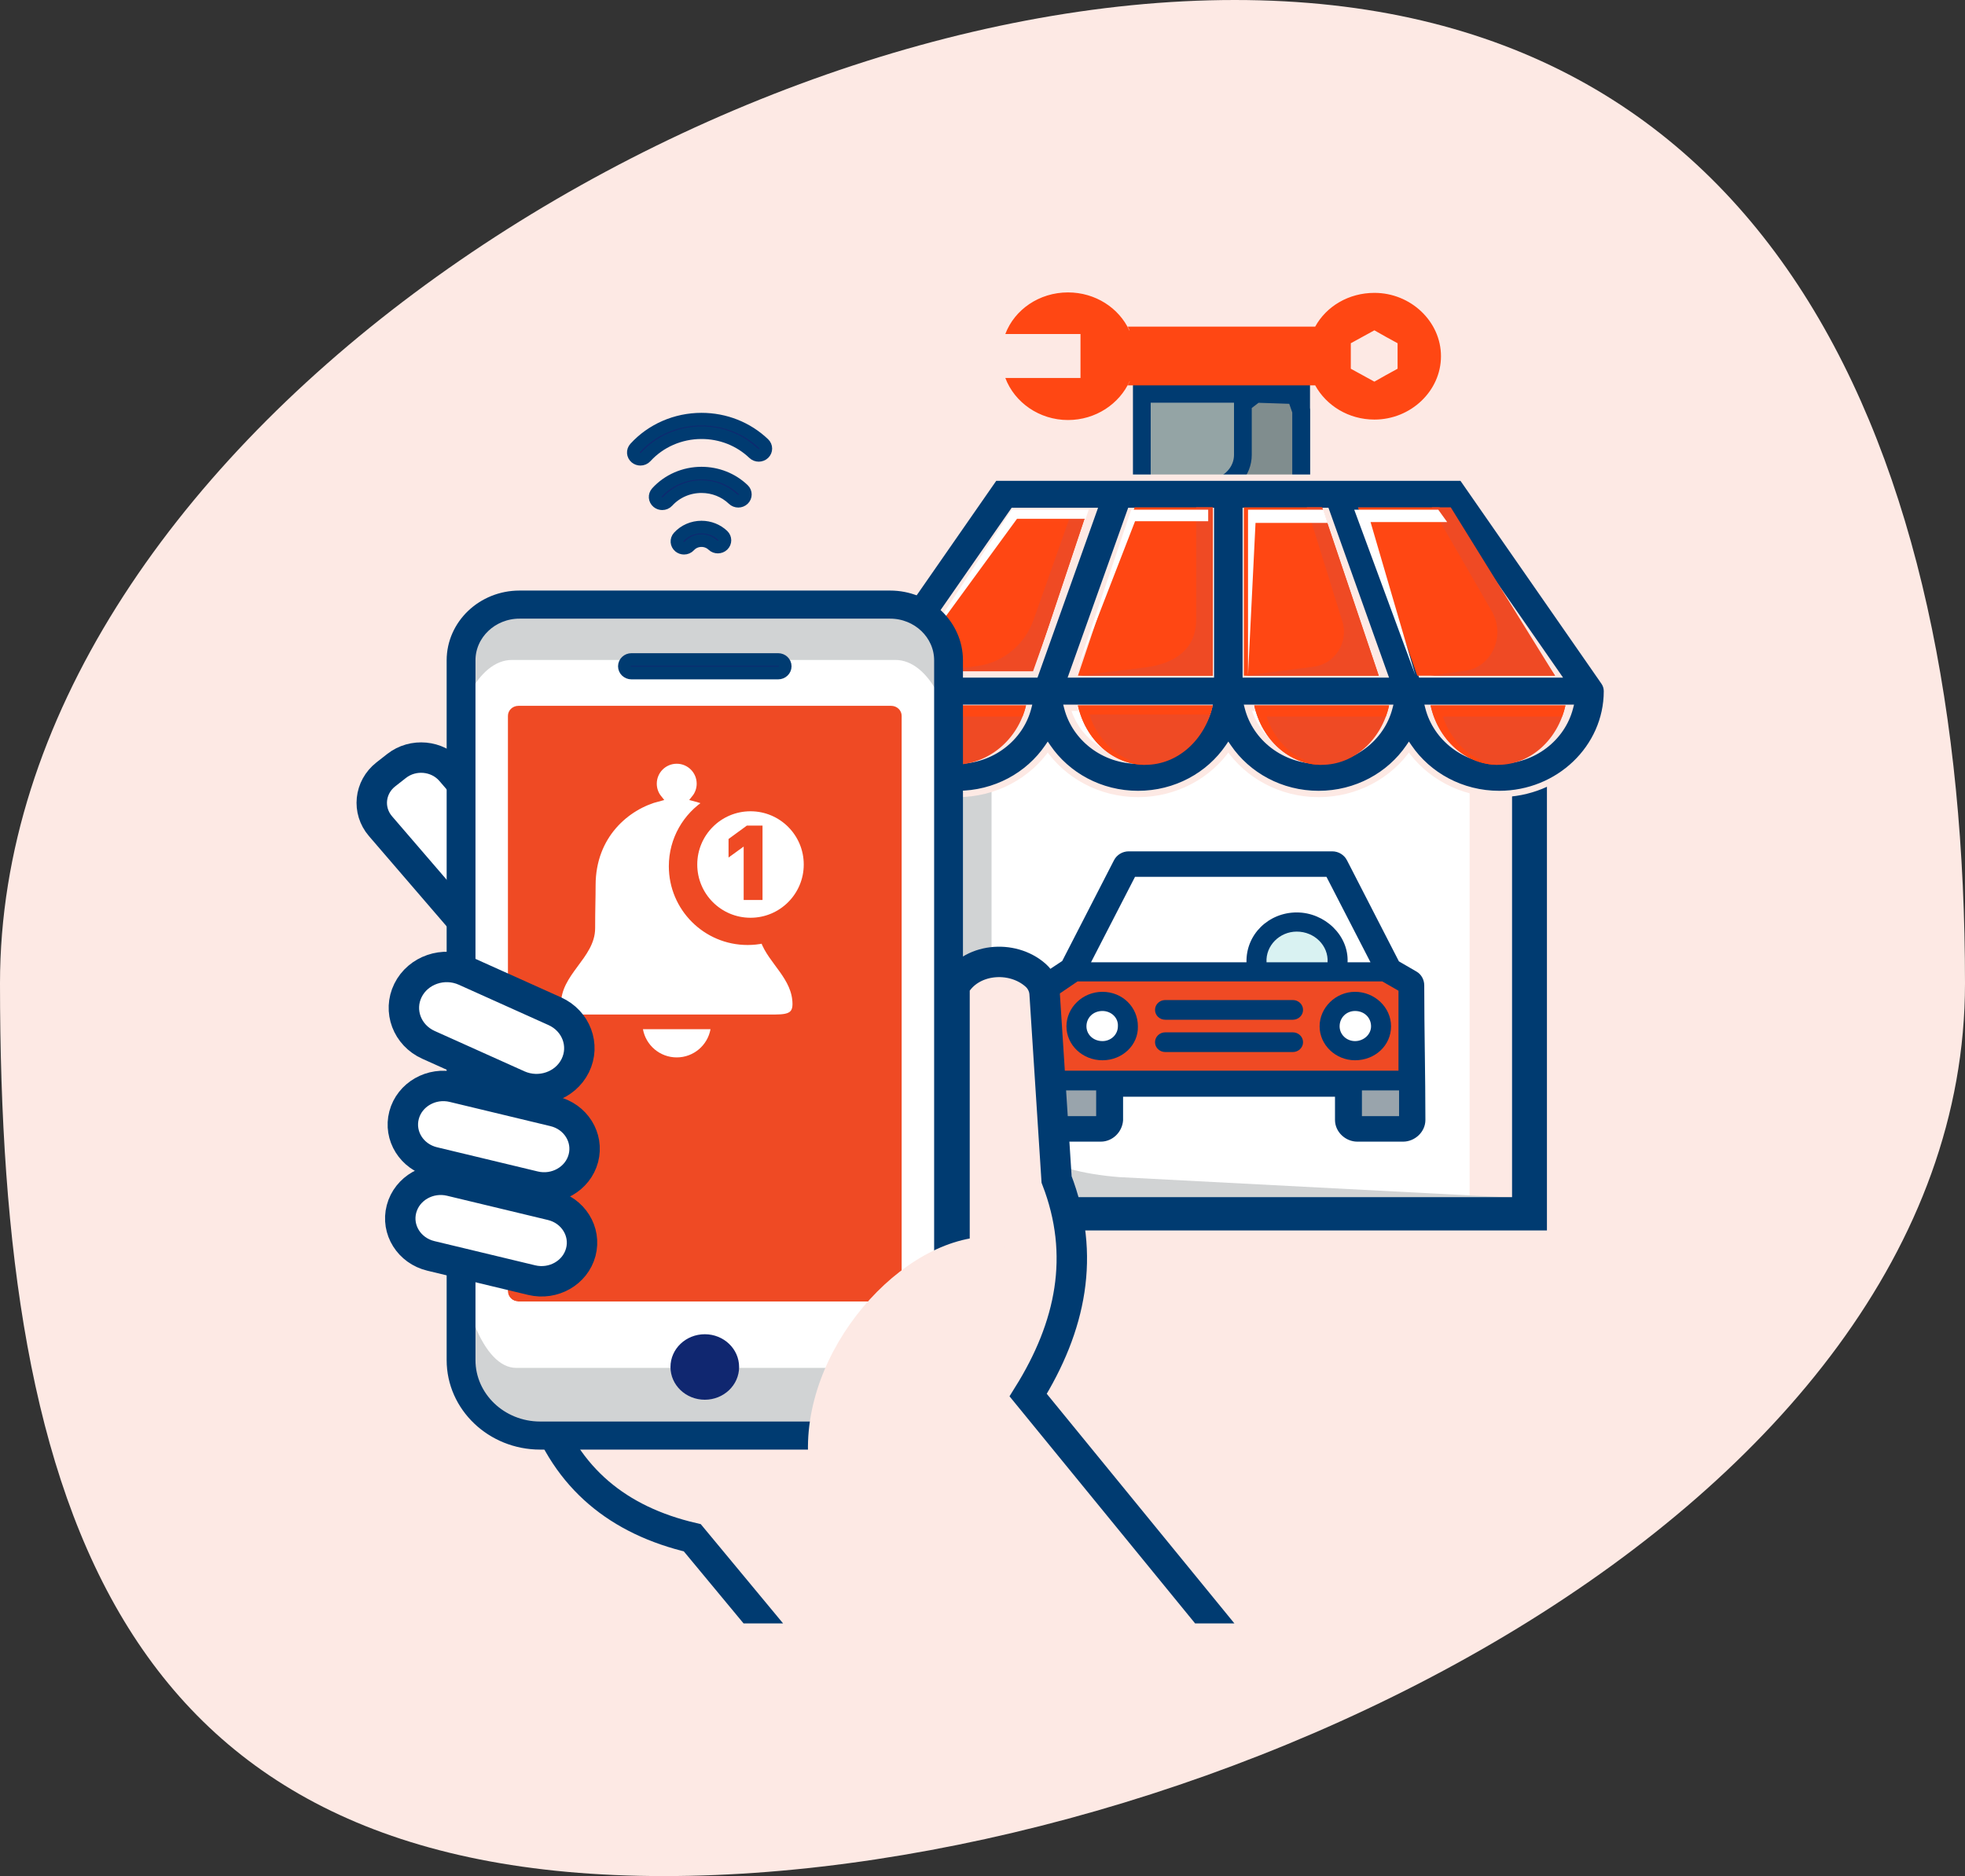
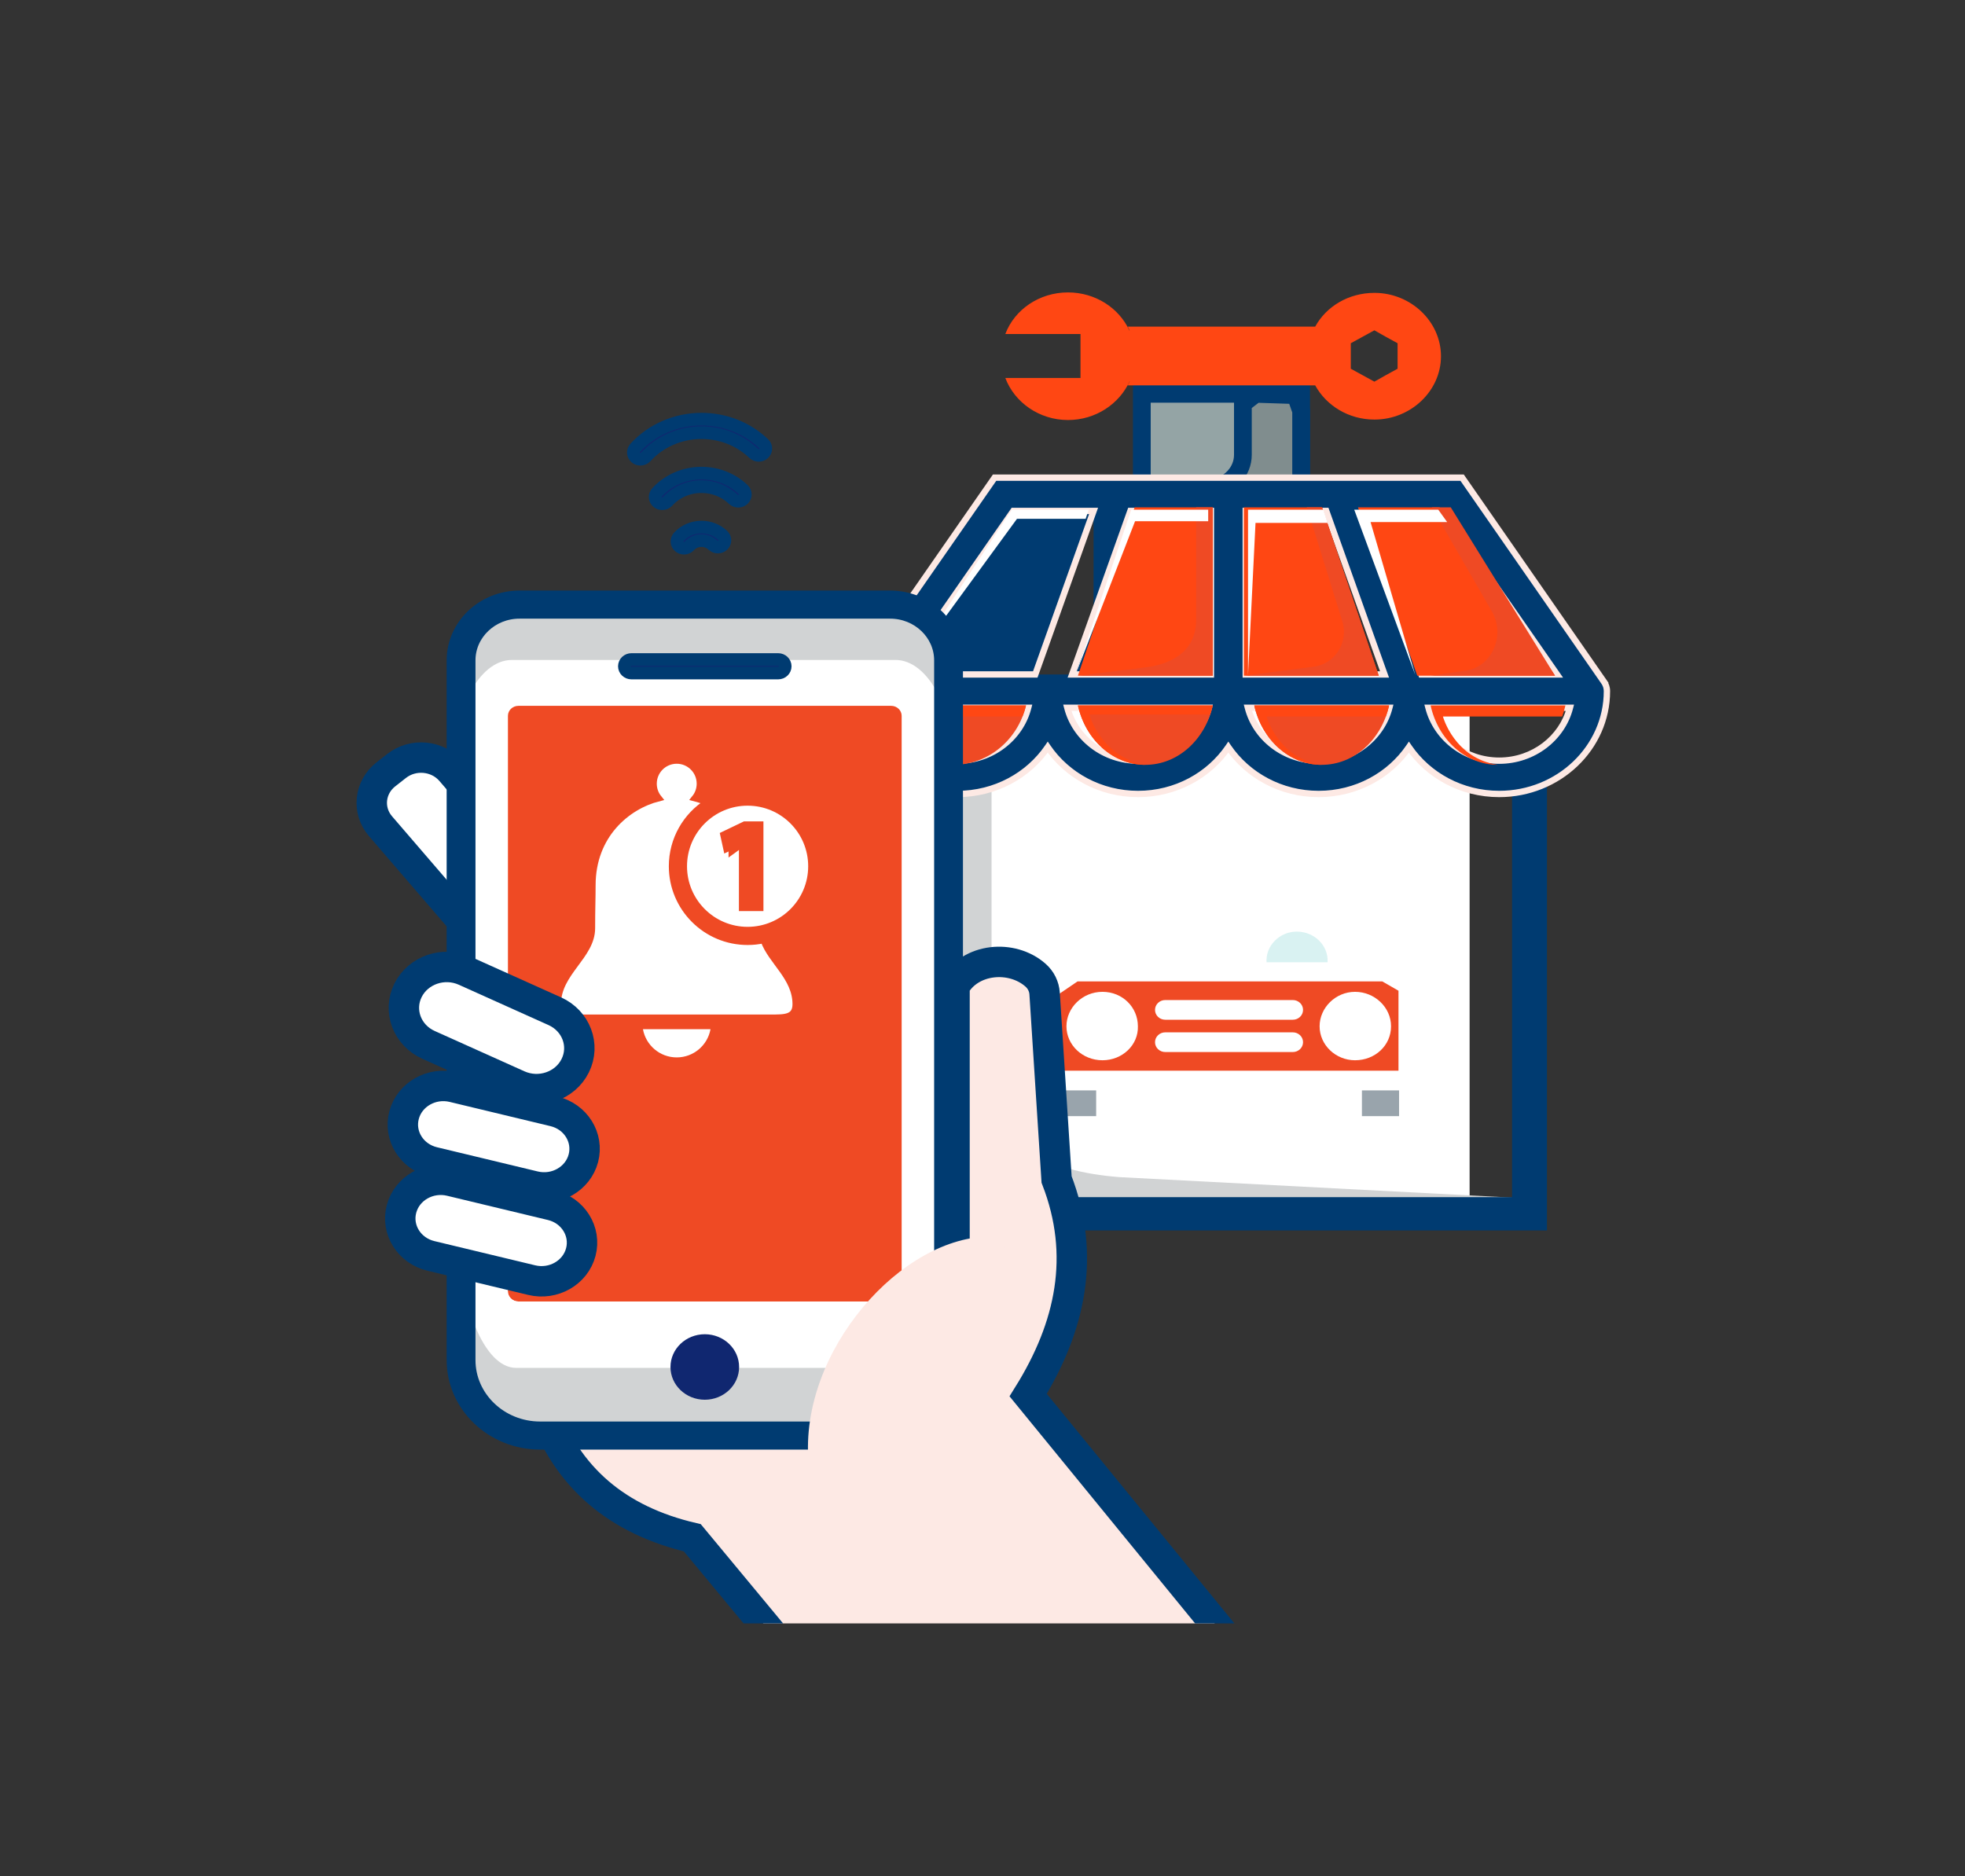
<svg xmlns="http://www.w3.org/2000/svg" width="155" height="148" viewBox="0 0 155 148" fill="none">
  <rect x="0" y="0" width="155" height="148" fill="#333333" stroke="none" />
-   <path d="M155 77.572C155 119.287 95.167 148 52.365 148C9.563 148 0 119.287 0 77.572C0 35.858 54.597 0 97.399 0C140.201 0 155 35.858 155 77.572Z" fill="#FDE9E4" />
  <g clip-path="url(#clip0_652_3196)">
    <path d="M85.846 40.023H79.748L71.118 53.305H81.417L85.846 40.023Z" fill="#FF4713" />
    <path d="M85.846 40.023H84.663L81.528 48.896C80.83 50.873 79.104 52.282 77.062 52.543L71.118 53.305H81.417L85.846 40.023Z" fill="#EF4A24" />
    <rect x="70.861" y="55.053" width="45.062" height="40.134" fill="white" />
    <path d="M90.067 31.068V41.068H102.635V31.068H90.067Z" fill="#94A4A5" stroke="#003B71" stroke-width="1.4" />
    <path d="M102.195 31.172L99.048 31.068L98.039 31.843V35.886C98.039 37.186 97.03 38.292 95.662 38.491L92.161 38.998L101.656 41.068H102.634V32.42L102.196 31.172H102.195Z" fill="#808D8E" stroke="#003B71" stroke-width="1.4" />
    <path d="M78.214 60.685C77.337 61.043 76.397 61.242 75.417 61.242C75.072 61.242 74.734 61.215 74.399 61.168V94.482H119.381L88.294 92.861C82.618 92.405 78.214 90.495 78.214 83.822V60.685Z" fill="#D1D3D4" />
    <path d="M122.023 97.067H71.76V60.93H74.511V94.441H119.272V60.926H122.023V97.067Z" fill="#003B71" />
-     <path fill-rule="evenodd" clip-rule="evenodd" d="M126.756 54.521C126.756 54.253 126.672 54.003 126.527 53.795L126.528 53.794L115.332 37.68H78.453L67.272 53.773C67.117 53.985 67.026 54.243 67.026 54.521C67.026 58.996 70.839 62.635 75.524 62.635C78.504 62.635 81.129 61.164 82.647 58.942C84.165 61.163 86.79 62.635 89.769 62.635C92.748 62.635 95.373 61.164 96.891 58.943C98.409 61.164 101.035 62.635 104.013 62.635C106.992 62.635 109.618 61.163 111.135 58.942C112.653 61.164 115.279 62.635 118.258 62.635C122.944 62.635 126.756 58.995 126.756 54.521ZM113.855 40.307L122.818 53.208H112.119L107.52 40.307H113.855ZM104.614 40.307L109.213 53.208H98.266V40.307H104.614ZM95.515 40.307V53.208H84.568L89.167 40.307H95.515ZM86.261 40.307L81.662 53.208H70.966L79.93 40.307H86.261ZM98.433 55.834C99.051 58.227 101.318 60.007 104.013 60.007C106.708 60.007 108.975 58.227 109.593 55.834H98.433ZM84.189 55.834C84.807 58.227 87.074 60.007 89.769 60.007C92.464 60.007 94.731 58.227 95.35 55.834H84.189ZM118.258 60.008C115.563 60.008 113.296 58.228 112.678 55.834H123.838C123.22 58.228 120.953 60.008 118.258 60.008ZM75.524 60.008C72.829 60.008 70.562 58.228 69.944 55.834H81.105C80.486 58.228 78.219 60.008 75.524 60.008Z" fill="#003B71" />
+     <path fill-rule="evenodd" clip-rule="evenodd" d="M126.756 54.521C126.756 54.253 126.672 54.003 126.527 53.795L126.528 53.794L115.332 37.68H78.453L67.272 53.773C67.117 53.985 67.026 54.243 67.026 54.521C67.026 58.996 70.839 62.635 75.524 62.635C78.504 62.635 81.129 61.164 82.647 58.942C84.165 61.163 86.79 62.635 89.769 62.635C92.748 62.635 95.373 61.164 96.891 58.943C98.409 61.164 101.035 62.635 104.013 62.635C106.992 62.635 109.618 61.163 111.135 58.942C112.653 61.164 115.279 62.635 118.258 62.635C122.944 62.635 126.756 58.995 126.756 54.521ZM113.855 40.307L122.818 53.208H112.119L107.52 40.307H113.855ZM104.614 40.307L109.213 53.208H98.266V40.307H104.614ZM95.515 40.307V53.208H84.568L89.167 40.307H95.515ZM86.261 40.307L81.662 53.208H70.966H86.261ZM98.433 55.834C99.051 58.227 101.318 60.007 104.013 60.007C106.708 60.007 108.975 58.227 109.593 55.834H98.433ZM84.189 55.834C84.807 58.227 87.074 60.007 89.769 60.007C92.464 60.007 94.731 58.227 95.35 55.834H84.189ZM118.258 60.008C115.563 60.008 113.296 58.228 112.678 55.834H123.838C123.22 58.228 120.953 60.008 118.258 60.008ZM75.524 60.008C72.829 60.008 70.562 58.228 69.944 55.834H81.105C80.486 58.228 78.219 60.008 75.524 60.008Z" fill="#003B71" />
    <path d="M126.527 53.795L126.393 53.584L126.173 53.724L126.322 53.938L126.527 53.795ZM126.528 53.794L126.662 54.005L126.882 53.866L126.733 53.652L126.528 53.794ZM115.332 37.68L115.537 37.537L115.463 37.43H115.332V37.68ZM78.453 37.68V37.43H78.323L78.248 37.537L78.453 37.68ZM67.272 53.773L67.474 53.92L67.477 53.915L67.272 53.773ZM82.647 58.942L82.853 58.801L82.647 58.499L82.441 58.801L82.647 58.942ZM96.891 58.943L97.097 58.802L96.891 58.5L96.685 58.802L96.891 58.943ZM111.135 58.942L111.342 58.801L111.135 58.499L110.929 58.801L111.135 58.942ZM122.818 53.208V53.458H123.297L123.024 53.065L122.818 53.208ZM113.855 40.307L114.06 40.165L113.986 40.057H113.855V40.307ZM112.119 53.208L111.883 53.292L111.943 53.458H112.119V53.208ZM107.52 40.307V40.057H107.165L107.284 40.391L107.52 40.307ZM109.213 53.208V53.458H109.568L109.448 53.124L109.213 53.208ZM104.614 40.307L104.849 40.223L104.79 40.057H104.614V40.307ZM98.266 53.208H98.016V53.458H98.266V53.208ZM98.266 40.307V40.057H98.016V40.307H98.266ZM95.515 40.307H95.765V40.057H95.515V40.307ZM95.515 53.208V53.458H95.765V53.208H95.515ZM84.568 53.208L84.332 53.124L84.213 53.458H84.568V53.208ZM89.167 40.307V40.057H88.991L88.932 40.223L89.167 40.307ZM81.662 53.208V53.458H81.838L81.897 53.292L81.662 53.208ZM86.261 40.307L86.497 40.391L86.616 40.057H86.261V40.307ZM70.966 53.208L70.761 53.065L70.488 53.458H70.966V53.208ZM79.93 40.307V40.057H79.799L79.724 40.165L79.93 40.307ZM98.433 55.834V55.584H98.11L98.191 55.897L98.433 55.834ZM109.593 55.834L109.835 55.897L109.916 55.584H109.593V55.834ZM84.189 55.834V55.584H83.866L83.947 55.897L84.189 55.834ZM95.35 55.834L95.592 55.897L95.672 55.584H95.35V55.834ZM112.678 55.834V55.584H112.355L112.436 55.897L112.678 55.834ZM123.838 55.834L124.081 55.897L124.161 55.584H123.838V55.834ZM69.944 55.834V55.584H69.621L69.702 55.897L69.944 55.834ZM81.105 55.834L81.347 55.897L81.427 55.584H81.105V55.834ZM126.322 53.938C126.439 54.106 126.506 54.306 126.506 54.521H127.006C127.006 54.199 126.905 53.9 126.732 53.652L126.322 53.938ZM126.394 53.583L126.393 53.584L126.661 54.006L126.662 54.005L126.394 53.583ZM115.127 37.823L126.323 53.937L126.733 53.652L115.537 37.537L115.127 37.823ZM78.453 37.93H115.332V37.43H78.453V37.93ZM67.477 53.915L78.659 37.823L78.248 37.537L67.066 53.63L67.477 53.915ZM67.276 54.521C67.276 54.298 67.349 54.091 67.474 53.92L67.07 53.625C66.885 53.878 66.776 54.187 66.776 54.521H67.276ZM75.524 62.385C70.966 62.385 67.276 58.847 67.276 54.521H66.776C66.776 59.145 70.712 62.885 75.524 62.885V62.385ZM82.441 58.801C80.969 60.955 78.42 62.385 75.524 62.385V62.885C78.587 62.885 81.29 61.373 82.853 59.083L82.441 58.801ZM89.769 62.385C86.874 62.385 84.325 60.955 82.853 58.801L82.441 59.083C84.005 61.372 86.707 62.885 89.769 62.885V62.385ZM96.685 58.802C95.213 60.955 92.665 62.385 89.769 62.385V62.885C92.831 62.885 95.533 61.372 97.097 59.084L96.685 58.802ZM104.013 62.385C101.118 62.385 98.569 60.955 97.097 58.802L96.685 59.084C98.249 61.372 100.951 62.885 104.013 62.885V62.385ZM110.929 58.801C109.457 60.955 106.909 62.385 104.013 62.385V62.885C107.075 62.885 109.778 61.372 111.342 59.083L110.929 58.801ZM118.258 62.385C115.362 62.385 112.813 60.955 111.342 58.801L110.929 59.083C112.493 61.373 115.196 62.885 118.258 62.885V62.385ZM126.506 54.521C126.506 58.846 122.817 62.385 118.258 62.385V62.885C123.071 62.885 127.006 59.144 127.006 54.521H126.506ZM123.024 53.065L114.06 40.165L113.649 40.45L122.613 53.35L123.024 53.065ZM112.119 53.458H122.818V52.958H112.119V53.458ZM107.284 40.391L111.883 53.292L112.354 53.124L107.755 40.223L107.284 40.391ZM113.855 40.057H107.52V40.557H113.855V40.057ZM109.448 53.124L104.849 40.223L104.378 40.391L108.978 53.292L109.448 53.124ZM98.266 53.458H109.213V52.958H98.266V53.458ZM98.516 53.208V40.307H98.016V53.208H98.516ZM104.614 40.057H98.266V40.557H104.614V40.057ZM95.265 40.307V53.208H95.765V40.307H95.265ZM84.568 53.458H95.515V52.958H84.568V53.458ZM88.932 40.223L84.332 53.124L84.803 53.292L89.403 40.391L88.932 40.223ZM95.515 40.057H89.167V40.557H95.515V40.057ZM81.897 53.292L86.497 40.391L86.026 40.223L81.427 53.124L81.897 53.292ZM70.966 53.458H81.662V52.958H70.966V53.458ZM79.724 40.165L70.761 53.065L71.171 53.35L80.135 40.45L79.724 40.165ZM86.261 40.057H79.93V40.557H86.261V40.057ZM104.013 59.757C101.428 59.757 99.263 58.05 98.675 55.772L98.191 55.897C98.838 58.404 101.208 60.257 104.013 60.257V59.757ZM109.351 55.772C108.763 58.05 106.598 59.757 104.013 59.757V60.257C106.818 60.257 109.188 58.404 109.835 55.897L109.351 55.772ZM98.433 56.084H109.593V55.584H98.433V56.084ZM89.769 59.757C87.184 59.757 85.019 58.05 84.431 55.772L83.947 55.897C84.594 58.404 86.965 60.257 89.769 60.257V59.757ZM95.108 55.772C94.519 58.05 92.354 59.757 89.769 59.757V60.257C92.574 60.257 94.944 58.404 95.592 55.897L95.108 55.772ZM84.189 56.084H95.35V55.584H84.189V56.084ZM112.436 55.897C113.084 58.405 115.454 60.258 118.258 60.258V59.758C115.673 59.758 113.509 58.051 112.92 55.772L112.436 55.897ZM123.838 55.584H112.678V56.084H123.838V55.584ZM118.258 60.258C121.063 60.258 123.433 58.405 124.081 55.897L123.596 55.772C123.008 58.051 120.843 59.758 118.258 59.758V60.258ZM69.702 55.897C70.35 58.405 72.72 60.258 75.524 60.258V59.758C72.939 59.758 70.775 58.051 70.186 55.772L69.702 55.897ZM81.105 55.584H69.944V56.084H81.105V55.584ZM75.524 60.258C78.329 60.258 80.699 58.405 81.347 55.897L80.863 55.772C80.274 58.051 78.109 59.758 75.524 59.758V60.258Z" fill="#FDE9E4" />
    <path d="M95.664 53.305V40.023H89.497L85.027 53.305H95.664Z" fill="#FF4713" />
    <path d="M90.346 60.337C92.917 60.337 95.073 58.337 95.664 55.65H85.027C85.618 58.337 87.775 60.337 90.346 60.337Z" fill="#EF4A24" />
    <path d="M104.286 40.023H98.119V53.305H108.756L104.286 40.023Z" fill="#FF4713" />
    <path d="M122.665 53.305L113.556 40.023H107.119L111.795 53.305H122.665Z" fill="#FF4713" />
    <path d="M104.255 60.337C106.826 60.337 108.982 58.336 109.573 55.65H98.936C99.528 58.336 101.684 60.337 104.255 60.337Z" fill="#EF4A24" />
    <path d="M80.934 55.65H69.48C70.114 58.338 72.441 60.337 75.207 60.337C77.973 60.337 80.3 58.338 80.934 55.65Z" fill="#EF4A24" />
-     <path d="M118.164 60.337C120.732 60.337 122.893 58.338 123.482 55.65H112.846C113.435 58.338 115.596 60.337 118.164 60.337Z" fill="#EF4A24" />
    <path d="M70.528 56.522H80.657C80.768 56.24 80.863 55.95 80.934 55.65H69.48C70.114 58.338 72.441 60.337 75.207 60.337C71.475 59.822 70.528 56.522 70.528 56.522Z" fill="#FF4713" />
    <path d="M99.91 56.522H109.315C109.419 56.24 109.507 55.95 109.573 55.65H98.936C99.526 58.338 101.687 60.337 104.255 60.337C100.789 59.822 99.91 56.522 99.91 56.522Z" fill="#FF4713" />
    <path d="M113.819 56.522H123.224C123.328 56.24 123.416 55.95 123.482 55.65H112.846C113.435 58.338 115.596 60.337 118.164 60.337C114.699 59.822 113.819 56.522 113.819 56.522Z" fill="#FF4713" />
    <path d="M85.929 56.371H95.458C95.538 56.136 95.61 55.897 95.664 55.65H85.027C85.618 58.337 87.775 60.337 90.346 60.337C86.8 59.679 85.93 56.371 85.93 56.371H85.929Z" fill="#FF4713" />
    <path d="M95.664 40.023H94.352V48.898C94.352 51.243 92.622 52.369 90.322 52.653L85.027 53.305H95.664V40.023Z" fill="#EF4A24" />
    <path d="M104.287 40.023H103.085L105.885 49.017C106.398 50.662 105.314 52.376 103.622 52.594L98.119 53.305H108.756L104.286 40.023H104.287Z" fill="#EF4A24" />
    <path d="M122.664 53.305L114.437 40.023H112.946L117.682 48.239C118.774 50.134 117.682 52.607 115.621 52.904L112.846 53.304H122.664L122.664 53.305Z" fill="#EF4A24" />
    <path d="M85.635 40.929L85.878 40.21H79.807L71.216 53.256L80.22 40.929H85.635Z" fill="white" />
    <path d="M95.303 41.119V40.21H89.231L84.83 53.256L89.534 41.119H95.303Z" fill="white" />
    <path d="M104.729 41.252L104.385 40.21H98.445V53.256L99.036 41.252H104.729Z" fill="white" />
    <path d="M114.154 41.185L113.452 40.21H106.823L111.639 53.256L108.11 41.185H114.154Z" fill="white" />
-     <path d="M106.027 67.979L106.027 67.978C105.849 67.637 105.494 67.411 105.084 67.411H89.036C88.626 67.411 88.271 67.637 88.093 67.978L88.093 67.979L83.981 75.984L82.188 77.168C81.896 77.339 81.709 77.632 81.709 77.986V88.353C81.709 89.149 82.417 89.812 83.221 89.812H86.827C87.646 89.812 88.285 89.137 88.339 88.37L88.339 88.361V88.353V86.27H105.555V88.353C105.555 89.149 106.263 89.812 107.067 89.812H110.673C111.477 89.812 112.186 89.149 112.186 88.353C112.186 86.579 112.163 84.812 112.141 83.046L112.14 83.041C112.118 81.273 112.095 79.505 112.095 77.726C112.095 77.387 111.92 77.04 111.61 76.862C111.61 76.862 111.61 76.862 111.61 76.862L110.157 76.019L106.027 67.979ZM87.93 80.949L87.93 80.958V80.966C87.93 81.466 87.511 81.882 86.963 81.882C86.363 81.882 85.95 81.46 85.95 80.966C85.95 80.423 86.369 80.006 86.963 80.006C87.521 80.006 87.964 80.428 87.93 80.949ZM104.481 69.423L107.694 75.662H106.551C106.505 73.497 104.601 71.731 102.289 71.731C100.044 71.731 98.165 73.421 98.076 75.662H86.471L89.684 69.423H104.481ZM83.787 84.215V78.55L85.073 77.674H108.969L110.063 78.303V84.215H83.787ZM104.469 75.662H100.154C100.222 74.611 101.149 73.743 102.289 73.743C103.478 73.743 104.406 74.623 104.469 75.662ZM110.108 86.27V87.8H107.678V86.27H110.108ZM86.217 86.27V87.8H83.787V86.27H86.217ZM101.974 80.698C102.552 80.698 103.035 80.25 103.035 79.67C103.035 79.091 102.552 78.643 101.974 78.643H91.921C91.342 78.643 90.86 79.09 90.86 79.67C90.86 80.25 91.342 80.698 91.921 80.698H101.974ZM101.974 83.246C102.552 83.246 103.035 82.799 103.035 82.219C103.035 81.638 102.552 81.191 101.974 81.191H91.921C91.342 81.191 90.86 81.639 90.86 82.219C90.86 82.799 91.342 83.246 91.921 83.246H101.974ZM106.887 83.894C108.59 83.894 109.977 82.585 109.977 80.966C109.977 79.352 108.595 77.994 106.887 77.994C105.176 77.994 103.842 79.311 103.842 80.966C103.842 82.629 105.229 83.894 106.887 83.894ZM105.92 80.966C105.92 80.417 106.344 80.006 106.887 80.006C107.48 80.006 107.899 80.422 107.899 80.966C107.899 81.454 107.447 81.882 106.887 81.882C106.339 81.882 105.92 81.466 105.92 80.966ZM86.963 83.894C88.662 83.894 90.055 82.587 90.007 80.962C90.005 79.306 88.624 77.994 86.963 77.994C85.305 77.994 83.873 79.303 83.873 80.966C83.873 82.631 85.262 83.894 86.963 83.894Z" fill="#003B71" stroke="#003B71" stroke-width="0.5" />
    <path fill-rule="evenodd" clip-rule="evenodd" d="M86.061 75.911H98.323C98.276 73.695 100.088 71.98 102.288 71.98C104.488 71.98 106.399 73.787 106.297 75.911H108.104L104.633 69.172H89.531L86.061 75.911Z" fill="white" />
    <path fill-rule="evenodd" clip-rule="evenodd" d="M102.289 73.492C100.933 73.492 99.828 74.603 99.904 75.911H104.719C104.803 74.615 103.696 73.492 102.289 73.492Z" fill="#D9F2F2" />
    <path fill-rule="evenodd" clip-rule="evenodd" d="M102.785 79.668C102.785 80.1 102.424 80.446 101.973 80.446H91.921C91.47 80.446 91.109 80.1 91.109 79.668C91.109 79.237 91.47 78.891 91.921 78.891H101.973C102.424 78.891 102.785 79.236 102.785 79.668ZM109.035 77.422H84.995L83.536 78.416V84.463H110.313V78.156L109.035 77.422ZM91.921 81.439H101.973C102.424 81.439 102.785 81.785 102.785 82.217C102.785 82.649 102.424 82.994 101.973 82.994H91.921C91.47 82.994 91.109 82.649 91.109 82.217C91.109 81.785 91.47 81.439 91.921 81.439ZM106.887 83.642C105.354 83.642 104.091 82.433 104.091 80.964C104.091 79.496 105.354 78.243 106.887 78.243C108.42 78.243 109.726 79.452 109.726 80.964C109.726 82.476 108.465 83.642 106.887 83.642ZM89.757 80.964C89.802 82.433 88.54 83.642 86.962 83.642C85.384 83.642 84.122 82.433 84.122 80.964C84.122 79.496 85.384 78.243 86.962 78.243C88.54 78.243 89.757 79.452 89.757 80.964Z" fill="#EF4A24" />
    <path fill-rule="evenodd" clip-rule="evenodd" d="M106.887 79.755C106.211 79.755 105.67 80.273 105.67 80.964C105.67 81.612 106.211 82.13 106.887 82.13C107.563 82.13 108.149 81.612 108.149 80.964C108.149 80.273 107.608 79.755 106.887 79.755Z" fill="white" />
    <path fill-rule="evenodd" clip-rule="evenodd" d="M88.179 80.964C88.225 80.273 87.638 79.755 86.962 79.755C86.241 79.755 85.7 80.273 85.7 80.964C85.7 81.612 86.241 82.13 86.962 82.13C87.638 82.13 88.179 81.612 88.179 80.964Z" fill="white" />
    <path d="M86.465 86.02H83.535V88.05H86.465V86.02Z" fill="#99A4AC" />
    <path d="M110.359 86.02H107.429V88.05H110.359V86.02Z" fill="#99A4AC" />
    <path fill-rule="evenodd" clip-rule="evenodd" d="M103.742 25.767C104.624 24.163 106.386 23.104 108.416 23.104C111.29 23.104 113.665 25.366 113.665 28.102C113.665 30.838 111.29 33.099 108.416 33.099C106.386 33.099 104.624 32.004 103.742 30.4H88.954C89.015 30.291 89.07 30.18 89.121 30.068H89.108C88.301 31.868 86.422 33.135 84.242 33.135C81.981 33.135 80.028 31.749 79.3 29.816H85.23V26.351H79.3C80.028 24.418 81.982 23.068 84.243 23.068C86.401 23.068 88.265 24.291 89.084 26.068H89.106C89.059 25.965 89.009 25.865 88.955 25.767H103.742ZM110.242 29.089V28.097V27.077L109.313 26.568L108.411 26.058L107.481 26.568L106.552 27.077V29.089L107.481 29.598L108.411 30.108L109.313 29.598L110.242 29.089Z" fill="#FF4713" />
    <path d="M30.017 65.18L36.458 72.663L42.01 68.308L35.568 60.825C34.501 59.585 32.582 59.406 31.283 60.425L30.436 61.089C29.137 62.108 28.949 63.94 30.017 65.18V65.18Z" fill="white" stroke="#003B71" stroke-width="2.4" />
    <path d="M99.466 132.529L81.103 110.057C84.473 104.651 85.661 99.025 83.344 93.045L82.399 78.374C82.363 77.823 82.108 77.305 81.683 76.93C79.815 75.282 76.529 75.585 75.293 77.804V98.272L42.762 111.009C44.709 116.623 48.763 119.943 54.609 121.312L73.728 144.365L99.466 132.529Z" fill="#FDE9E4" stroke="#003B71" stroke-width="2.4" />
    <path d="M40.977 47.696H70.213C72.756 47.696 74.821 49.666 74.821 52.094V107.296C74.821 110.581 72.026 113.248 68.584 113.248H42.606C39.164 113.248 36.369 110.581 36.369 107.296V52.094C36.369 49.666 38.434 47.696 40.977 47.696Z" fill="white" />
    <path d="M61.38 52.546H49.809C49.501 52.546 49.252 52.308 49.252 52.014C49.252 51.72 49.501 51.482 49.809 51.482H61.38C61.688 51.482 61.937 51.72 61.937 52.014C61.937 52.308 61.688 52.546 61.38 52.546Z" fill="white" />
    <path d="M75.406 57.461V61.285C75.406 56.189 73.27 52.062 70.635 52.062H40.378C37.742 52.062 35.608 56.189 35.608 61.285V57.461C35.608 52.365 37.742 48.239 40.378 48.239H70.635C73.27 48.239 75.406 52.365 75.406 57.461Z" fill="#D1D3D4" />
    <path d="M36.103 101.215L36.103 96.472C36.103 102.791 38.164 107.909 40.707 107.909L69.909 107.909C72.452 107.909 74.512 102.791 74.512 96.472L74.512 101.215C74.512 107.534 72.452 112.652 69.909 112.652L40.707 112.652C38.164 112.652 36.103 107.534 36.103 101.215Z" fill="#D1D3D4" />
    <path d="M68.585 113.856H42.606C38.816 113.856 35.732 110.913 35.732 107.296V52.094C35.732 49.334 38.085 47.088 40.977 47.088H70.213C73.105 47.088 75.458 49.334 75.458 52.094V107.296C75.458 110.913 72.374 113.856 68.584 113.856H68.585ZM40.977 48.304C38.788 48.304 37.006 50.004 37.006 52.094V107.296C37.006 110.243 39.519 112.641 42.606 112.641H68.585C71.672 112.641 74.185 110.243 74.185 107.296V52.094C74.185 50.004 72.403 48.304 70.213 48.304H40.977Z" fill="#003B71" stroke="#003B71" />
    <path d="M50.516 36.227C50.386 36.227 50.256 36.184 50.15 36.096C49.918 35.903 49.894 35.568 50.096 35.346C51.417 33.898 53.326 33.068 55.333 33.068C57.186 33.068 58.93 33.758 60.244 35.012C60.461 35.22 60.461 35.556 60.244 35.764C60.026 35.972 59.673 35.972 59.456 35.764C58.352 34.711 56.888 34.131 55.333 34.131C53.649 34.131 52.046 34.829 50.937 36.044C50.826 36.165 50.672 36.227 50.516 36.227Z" fill="#102770" stroke="#003B71" />
    <path d="M52.237 39.737C52.107 39.737 51.977 39.694 51.872 39.607C51.639 39.414 51.614 39.078 51.816 38.856C52.702 37.883 53.983 37.325 55.332 37.325C56.576 37.325 57.747 37.789 58.63 38.631C58.847 38.839 58.847 39.175 58.63 39.383C58.412 39.591 58.059 39.591 57.842 39.383C57.17 38.742 56.279 38.389 55.332 38.389C54.306 38.389 53.331 38.813 52.658 39.554C52.548 39.675 52.393 39.737 52.237 39.737L52.237 39.737Z" fill="#102770" stroke="#003B71" />
    <path d="M53.955 43.245C53.826 43.245 53.697 43.202 53.591 43.115C53.359 42.923 53.333 42.587 53.534 42.365C53.985 41.867 54.64 41.582 55.332 41.582C55.966 41.582 56.565 41.818 57.017 42.246C57.235 42.453 57.236 42.79 57.02 42.998C56.803 43.207 56.45 43.208 56.231 43.001C55.99 42.772 55.67 42.646 55.332 42.646C54.964 42.646 54.617 42.797 54.378 43.061C54.267 43.183 54.112 43.245 53.956 43.245L53.955 43.245Z" fill="#102770" stroke="#003B71" />
    <path d="M71.123 56.472V101.883C71.123 102.32 70.752 102.673 70.295 102.673H40.894C40.437 102.673 40.066 102.32 40.066 101.883V56.472C40.066 56.036 40.437 55.682 40.894 55.682H70.295C70.752 55.682 71.123 56.036 71.123 56.472Z" fill="#EF4A24" />
    <path d="M53.38 81.191H50.716C50.943 82.457 52.05 83.417 53.38 83.417C54.711 83.417 55.818 82.457 56.045 81.191H53.38Z" fill="white" />
    <path d="M60.233 74.165C59.826 74.253 59.404 74.299 58.971 74.299C55.678 74.299 53.008 71.63 53.008 68.337C53.008 66.216 54.115 64.354 55.782 63.297C55.456 63.159 55.128 63.049 54.803 62.965C55.054 62.653 55.205 62.256 55.205 61.824C55.205 60.816 54.388 60 53.381 60C52.373 60 51.557 60.816 51.557 61.824C51.557 62.256 51.707 62.653 51.959 62.965C49.452 63.605 46.732 65.888 46.732 69.839C46.732 70.895 46.695 71.668 46.695 73.221C46.696 75.429 44 76.718 44 79.219C44 80.309 44.884 80.283 45.974 80.283H60.788C61.878 80.283 62.762 80.309 62.762 79.219C62.762 77.095 60.819 75.845 60.233 74.165Z" fill="white" stroke="#EF4A24" stroke-width="0.5" />
    <path d="M58.971 63.308C56.194 63.308 53.942 65.559 53.942 68.337C53.942 71.114 56.194 73.366 58.971 73.366C61.748 73.366 64 71.114 64 68.337C64 65.559 61.748 63.308 58.971 63.308ZM59.97 71.624H58.536V66.383H58.516L57.307 66.97L57.062 65.852L58.734 65.05H59.97L59.97 71.624Z" fill="white" stroke="#EF4A24" stroke-width="0.5" />
-     <circle cx="59.2" cy="68.2" r="4.7" fill="white" stroke="#EF4A24" />
    <path d="M58.661 66.783L57.468 67.648V66.187L58.913 65.128H60.148V71H58.661V66.783Z" fill="#EF4A24" />
    <path d="M71.123 101.883V103.178C71.123 103.615 70.752 103.968 70.295 103.968H40.894C40.437 103.968 40.066 103.615 40.066 103.178V101.883C40.066 102.32 40.437 102.673 40.894 102.673H70.295C70.752 102.673 71.123 102.32 71.123 101.883Z" fill="white" />
    <path d="M55.595 110.422C57.09 110.422 58.301 109.266 58.301 107.839C58.301 106.412 57.09 105.255 55.595 105.255C54.1 105.255 52.888 106.412 52.888 107.839C52.888 109.266 54.1 110.422 55.595 110.422Z" fill="#102770" />
    <path d="M61.38 53.093H49.809C49.501 53.093 49.252 52.855 49.252 52.561C49.252 52.267 49.501 52.029 49.809 52.029H61.38C61.688 52.029 61.937 52.267 61.937 52.561C61.937 52.855 61.688 53.093 61.38 53.093H61.38Z" fill="#102770" stroke="#003B71" />
    <path d="M63.78 115.349C63.023 106.592 71.165 97.43 78.238 97.553L82.419 101.193L72.252 118.045L63.78 115.349Z" fill="#FDE9E4" />
    <path d="M34.189 91.671L42.142 93.582C43.851 93.993 45.587 93.003 46.017 91.371C46.447 89.739 45.41 88.082 43.7 87.672L35.748 85.76C34.038 85.35 32.303 86.34 31.873 87.972C31.442 89.604 32.48 91.26 34.189 91.671Z" fill="white" stroke="#003B71" stroke-width="2.4" />
    <path d="M33.986 99.075L41.938 100.986C43.648 101.397 45.383 100.407 45.814 98.775C46.244 97.143 45.207 95.486 43.497 95.075L35.545 93.164C33.835 92.753 32.1 93.743 31.67 95.376C31.239 97.008 32.276 98.664 33.986 99.075Z" fill="white" stroke="#003B71" stroke-width="2.4" />
    <path d="M33.799 82.427L40.879 85.61C42.568 86.369 44.581 85.678 45.377 84.066C46.172 82.453 45.448 80.531 43.759 79.772L36.68 76.589C34.99 75.83 32.977 76.521 32.181 78.133C31.386 79.745 32.11 81.668 33.799 82.427Z" fill="white" stroke="#003B71" stroke-width="2.4" />
  </g>
  <defs>
    <clipPath id="clip0_652_3196">
      <rect width="100.541" height="109" fill="white" transform="translate(27.23 19.068)" />
    </clipPath>
  </defs>
</svg>